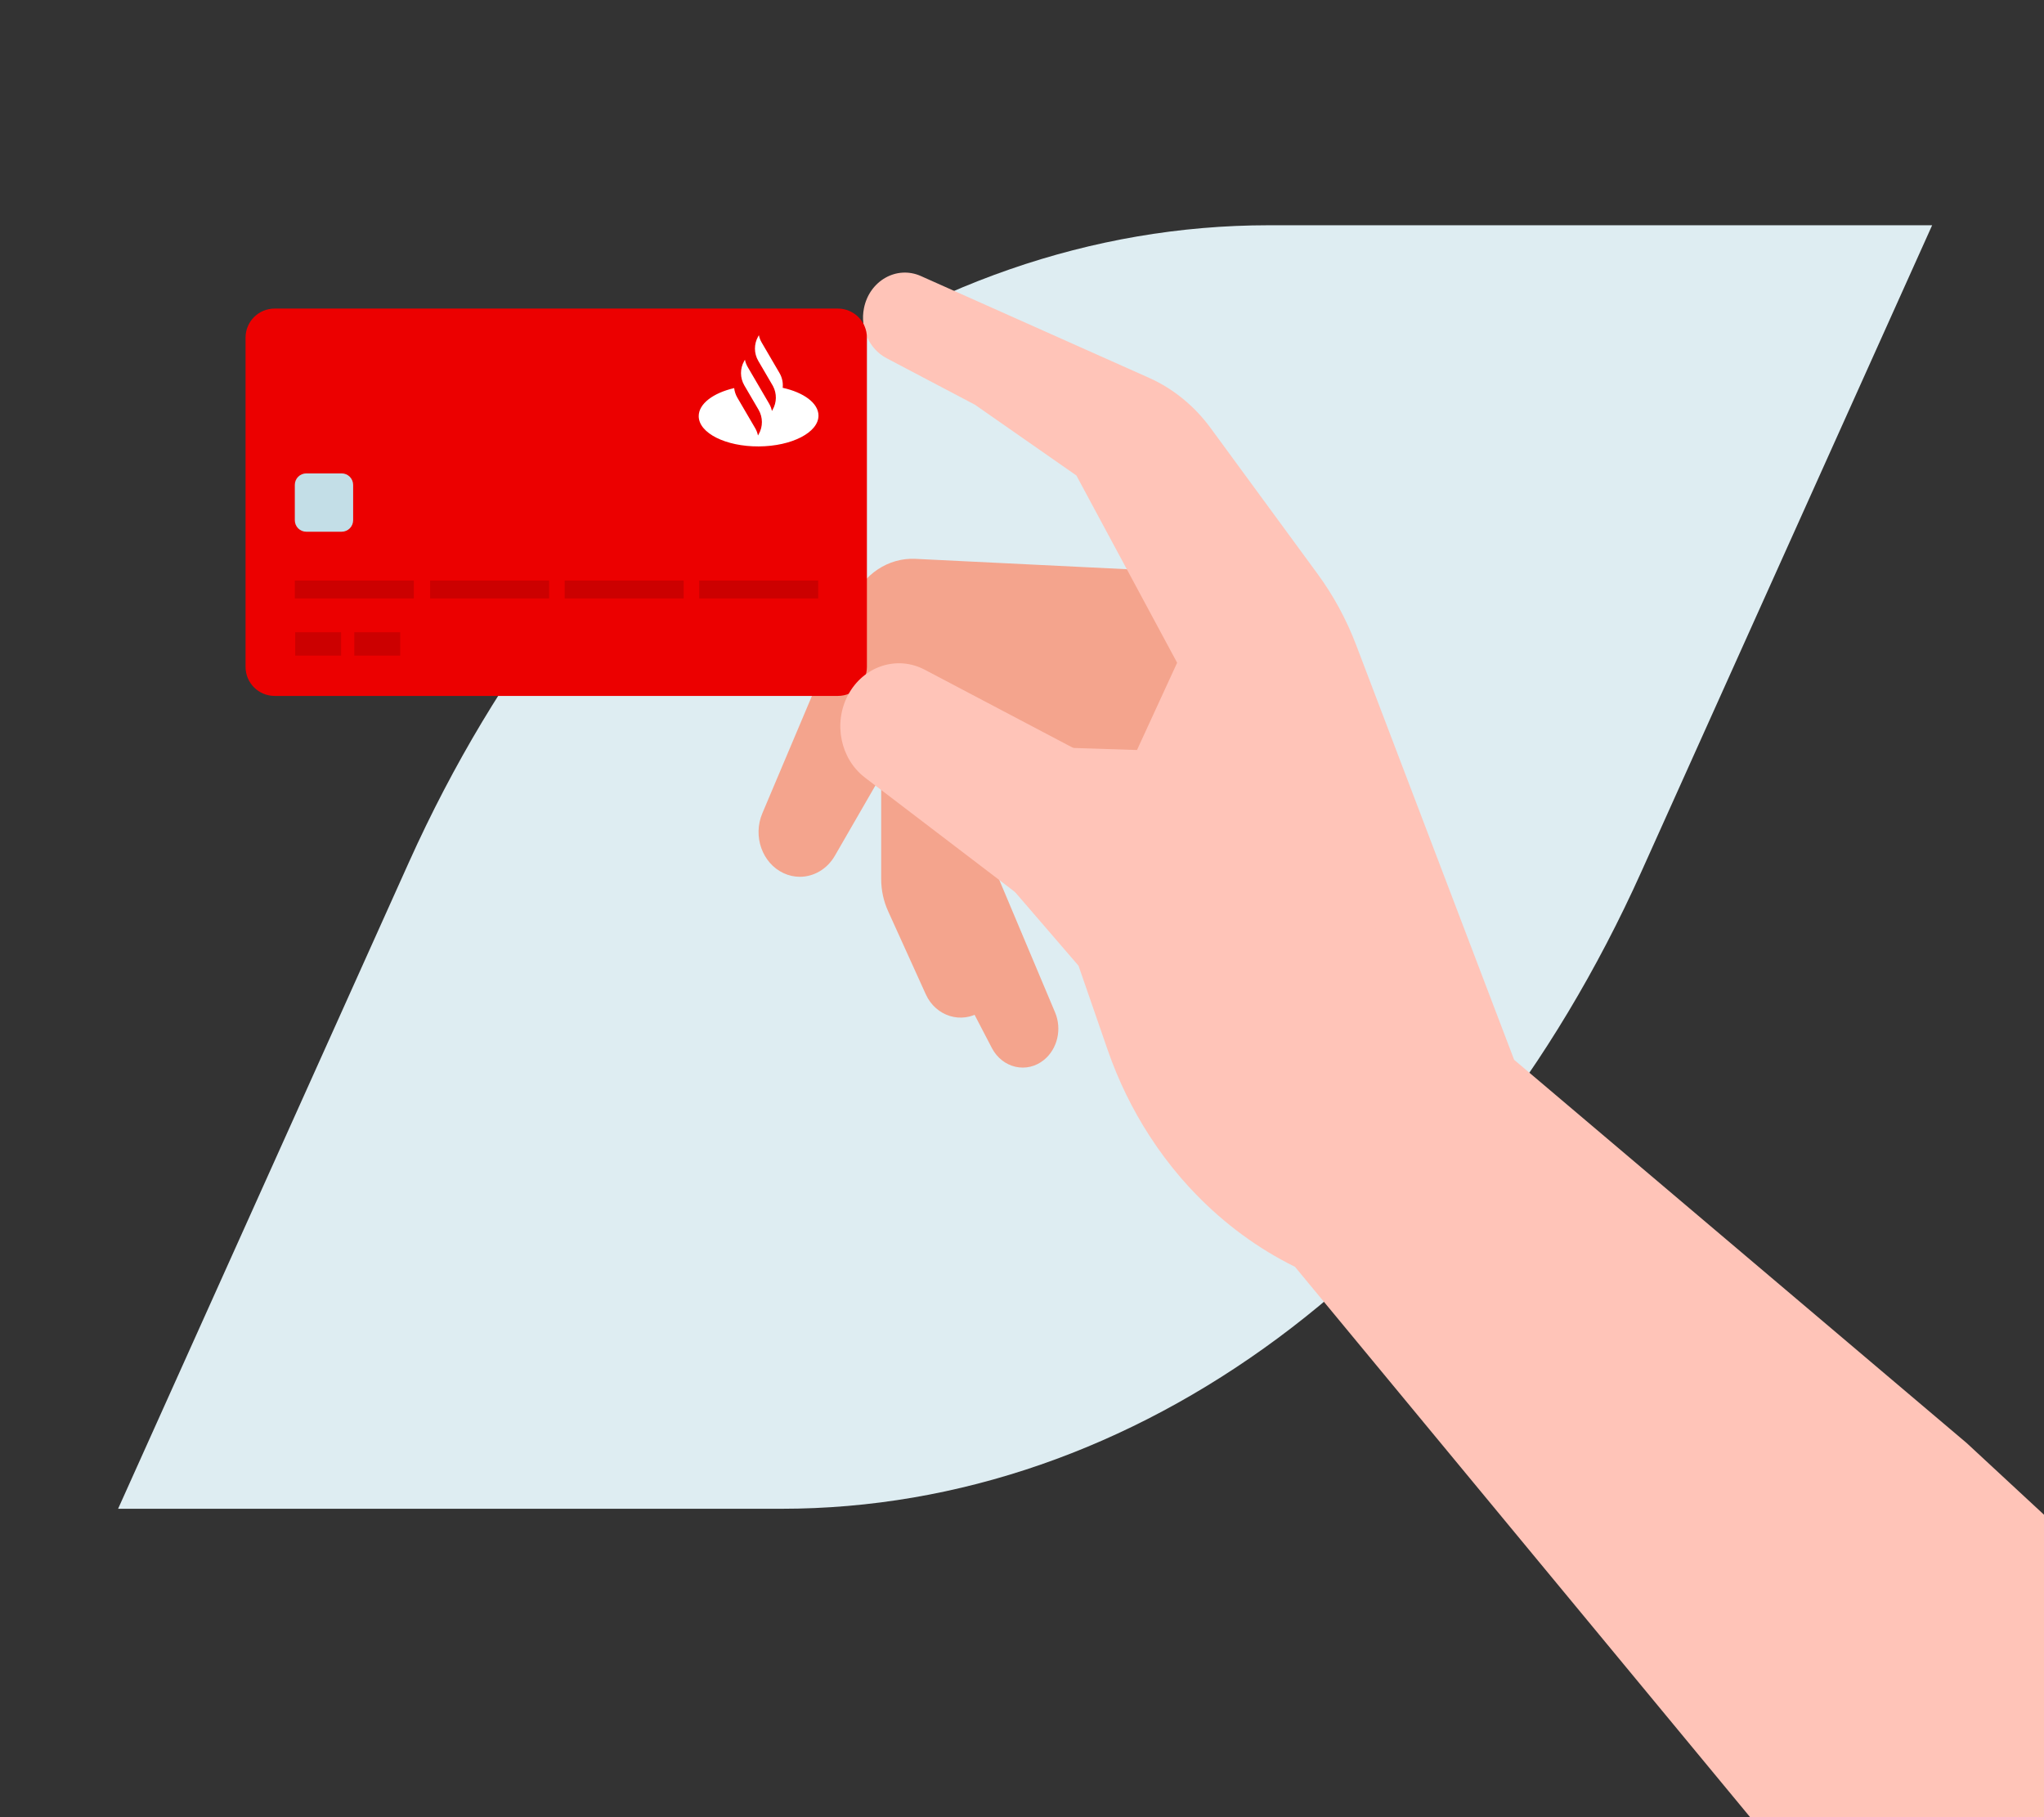
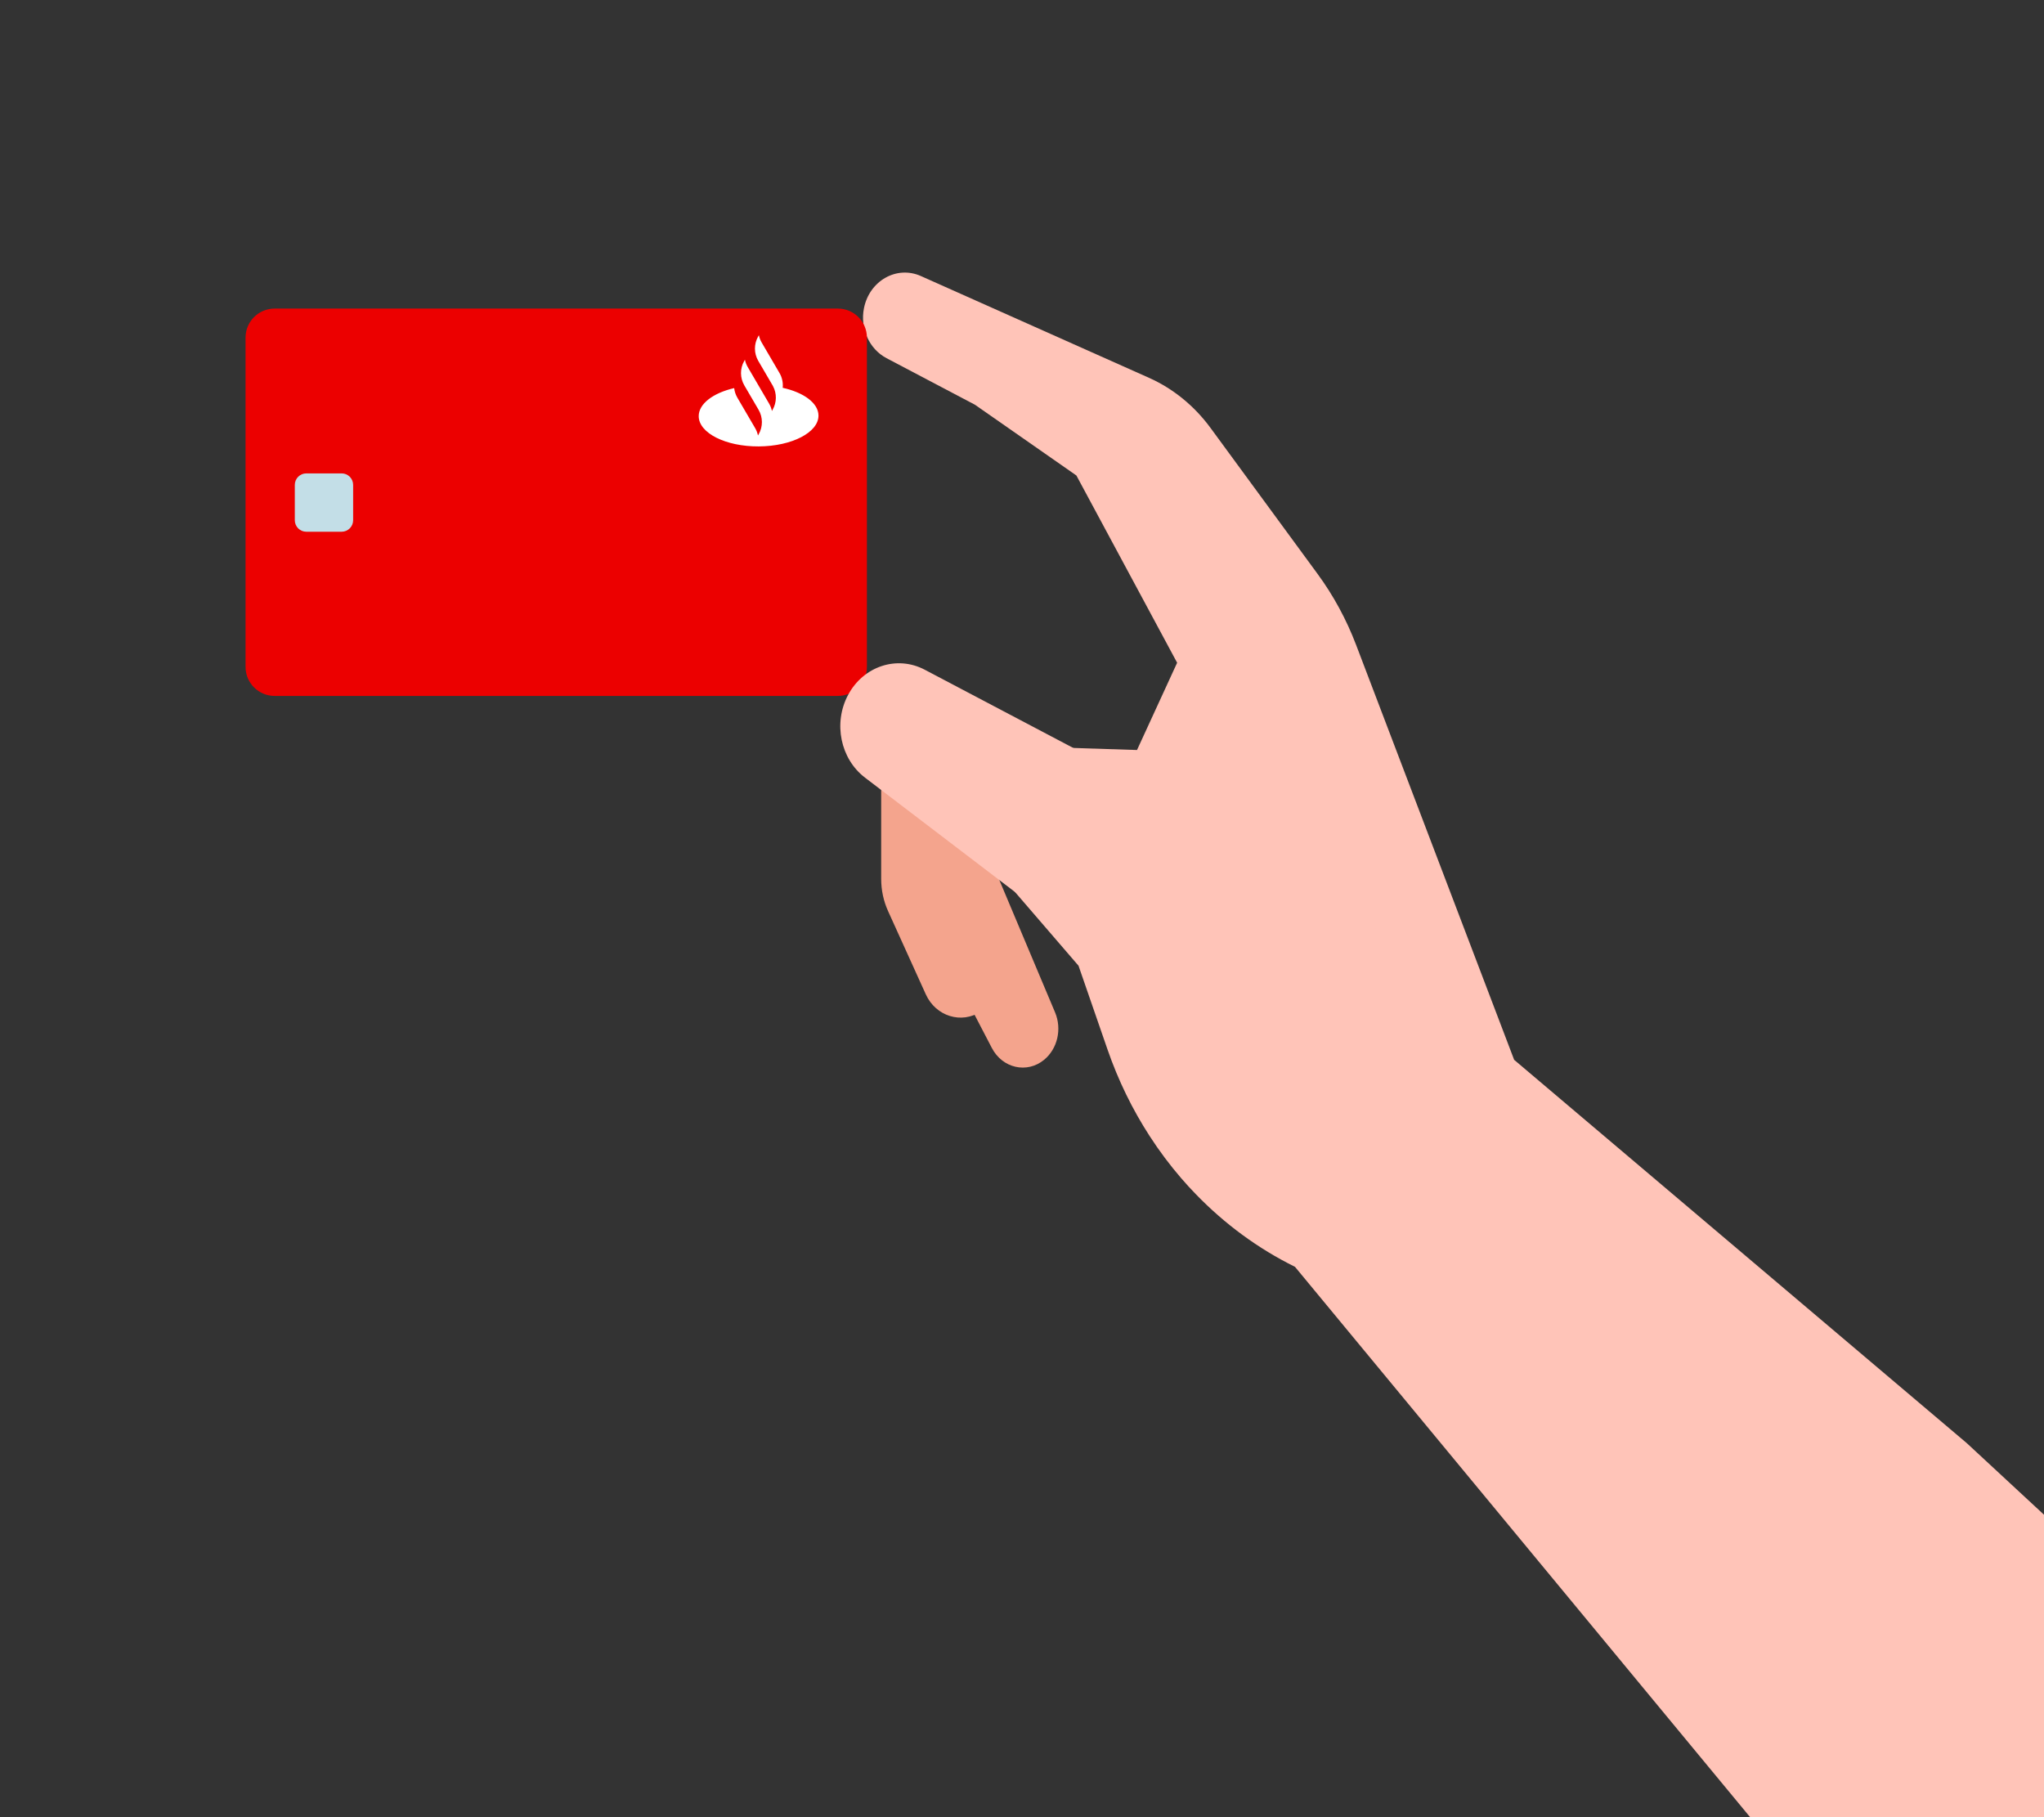
<svg xmlns="http://www.w3.org/2000/svg" width="450px" height="400px" viewBox="0 0 450 400" version="1.1">
  <rect x="0" y="0" width="450" height="400" fill="#333333" stroke="none" />
  <title>cartao-credito-123-business</title>
  <desc>Created with Sketch.</desc>
  <g id="cartao-credito-123-business" stroke="none" stroke-width="1" fill="none" fill-rule="evenodd">
    <g id="g.-illustration/Backgrounds/Shapes/Leaf" transform="translate(26, -9)" fill="#DEEDF2">
-       <path d="M399.374,58.584 L335.372,200.852 C296.324,287.646 224.163,341.112 146.07,341.112 L0,341.112 L64.004,198.844 C103.051,112.051 175.212,58.584 253.306,58.584 L399.374,58.584 Z" id="Primary-color" />
-     </g>
+       </g>
    <g id="Group" transform="translate(54, 42)">
-       <path d="M233,136.45 L210.849,143.163 L160.501,113.817 L151.59,108.621 L146.671,117.138 L129.798,146.372 C128.094,149.326 125.143,151 122.088,151 C120.884,151 119.658,150.74 118.489,150.19 C113.805,147.997 111.704,142.062 113.83,137.036 L122.254,117.107 L133.608,90.24 C136.088,84.373 141.598,80.725 147.546,81.016 L165.474,81.893 L210.849,84.118 L225.53,108.621 L233,136.45 Z" id="Fill-4" fill="#F4A48D" />
      <path d="M175.869,191.282 C178.82,188.86 179.825,184.514 178.281,180.849 L162.763,144 L148,157.26 L164.356,188.671 C166.691,193.155 172.095,194.381 175.869,191.282" id="Fill-18" fill="#F4A48D" />
      <path d="M166,172.934 C166,176.023 164.514,178.951 161.989,180.626 C157.692,183.478 152.023,181.728 149.822,176.874 L141.515,158.552 C140.518,156.352 140,153.941 140,151.498 L140,128 L163.391,133.364 L162.581,152.91 L162.793,154.098 L165.851,171.242 C165.951,171.807 166,172.373 166,172.934" id="Fill-20" fill="#F4A48D" />
      <path d="M279.35,191.288 L244.555,99.954 C242.418,94.347 239.565,89.088 236.076,84.333 L212.516,52.21 C208.943,47.339 204.271,43.534 198.946,41.158 L148.73,18.759 C143.421,16.392 137.417,19.784 136.207,25.837 C135.316,30.295 137.361,34.833 141.165,36.835 L160.639,47.088 L182.972,62.662 L205.153,103.886 L196.321,123.092 L155.246,121.782 L154.36,136.832 L183.434,170.564 L183.44,170.564 L189.831,189.028 C192.183,195.826 195.309,202.214 199.098,208.063 C201.213,211.336 203.54,214.441 206.057,217.358 C207.105,218.574 208.187,219.753 209.301,220.899 C215.63,227.431 222.982,232.848 231.098,236.853 L349.5,380 L390,396 C401.098,391.011 411.264,385.678 420.5,380 C429.736,374.322 434.902,357.156 436,328.5 L379,275.665 L279.35,191.288 Z" id="Fill-2" fill="#FFC4B8" />
      <g id="g.-illustration/Objects/Banking/Card-04">
        <g id="Group" transform="translate(68.429, 68.549) rotate(-90) translate(-68.429, -68.549) translate(25.748, 0.049)">
          <path d="M104.678,111.159 L-19.329,111.159 C-22.861,111.159 -25.724,108.296 -25.724,104.765 L-25.724,32.289 C-25.724,28.758 -22.861,25.896 -19.329,25.896 L104.678,25.896 C108.21,25.896 111.073,28.758 111.073,32.289 L111.073,104.765 C111.073,108.296 108.21,111.159 104.678,111.159" id="Primary-color" fill="#EC0000" transform="translate(42.674, 68.528) rotate(90) translate(-42.674, -68.528) " />
          <path d="M46.497,10.976 L38.716,10.976 C37.318,10.976 36.186,12.108 36.186,13.506 L36.186,21.287 C36.186,22.684 37.318,23.817 38.716,23.817 L46.497,23.817 C47.894,23.817 49.027,22.684 49.027,21.287 L49.027,13.506 C49.027,12.108 47.894,10.976 46.497,10.976" id="Chip" fill="#C3DEE7" transform="translate(42.606, 17.396) rotate(90) translate(-42.606, -17.396) " />
-           <path d="M25.44,100.006 L25.44,126.201 L21.502,126.201 L21.502,100.006 L25.44,100.006 Z M25.44,70.386 L25.44,96.581 L21.502,96.581 L21.502,70.386 L25.44,70.386 Z M25.44,40.767 L25.44,66.962 L21.502,66.962 L21.502,40.767 L25.44,40.767 Z M25.44,10.976 L25.44,37.171 L21.502,37.171 L21.502,10.976 L25.44,10.976 Z M14.054,24.073 L14.054,34.175 L8.918,34.175 L8.918,24.073 L14.054,24.073 Z M14.054,11.061 L14.054,21.163 L8.918,21.163 L8.918,11.061 L14.054,11.061 Z" id="Card-information" fill="#CC0000" />
          <path d="M72.511,112.422 C72.624,111.306 72.389,110.163 71.804,109.162 L71.021,107.822 L67.888,102.462 C67.59,101.951 67.382,101.403 67.266,100.84 L67.105,101.122 C66.155,102.791 66.166,104.841 67.135,106.499 L67.136,106.5 L70.386,112.062 C70.384,112.061 70.382,112.061 70.379,112.061 C71.237,113.682 71.211,115.635 70.299,117.238 L70.139,117.52 C70.022,116.957 69.815,116.409 69.516,115.898 L69.81,116.401 L67.166,111.878 L64.746,107.737 L64.817,107.857 C64.518,107.346 64.311,106.798 64.194,106.235 L64.034,106.518 C63.084,108.186 63.095,110.236 64.064,111.894 L64.065,111.895 L64.167,112.07 L66.414,115.916 L66.414,115.916 L67.197,117.256 C68.166,118.914 68.178,120.964 67.228,122.634 L67.067,122.916 C66.951,122.353 66.743,121.805 66.445,121.294 L66.738,121.796 L62.529,114.593 L62.528,114.592 C62.144,113.935 61.911,113.216 61.828,112.483 C57.215,113.555 54.006,115.932 54.021,118.675 C54.043,122.388 59.962,125.364 67.243,125.323 C74.524,125.281 80.409,122.238 80.388,118.525 C80.372,115.782 77.137,113.441 72.511,112.422" id="Flame" fill="#FFFFFF" transform="translate(67.205, 113.082) rotate(90) translate(-67.205, -113.082) " />
        </g>
      </g>
      <path d="M228.917,128.536 L204.62,128.536 C197.289,128.536 190.056,126.734 183.475,123.267 L149.585,105.418 C143.471,102.197 136.08,104.636 132.702,110.988 L132.701,110.988 C129.408,117.181 131.024,125.048 136.438,129.175 L183.276,164.883 L201.108,198.318 C207.267,209.867 217.111,218.629 228.817,222.984 L266.503,237 L281,216.808 L228.917,128.536 Z" id="Fill-23" fill="#FFC4B8" />
    </g>
  </g>
</svg>